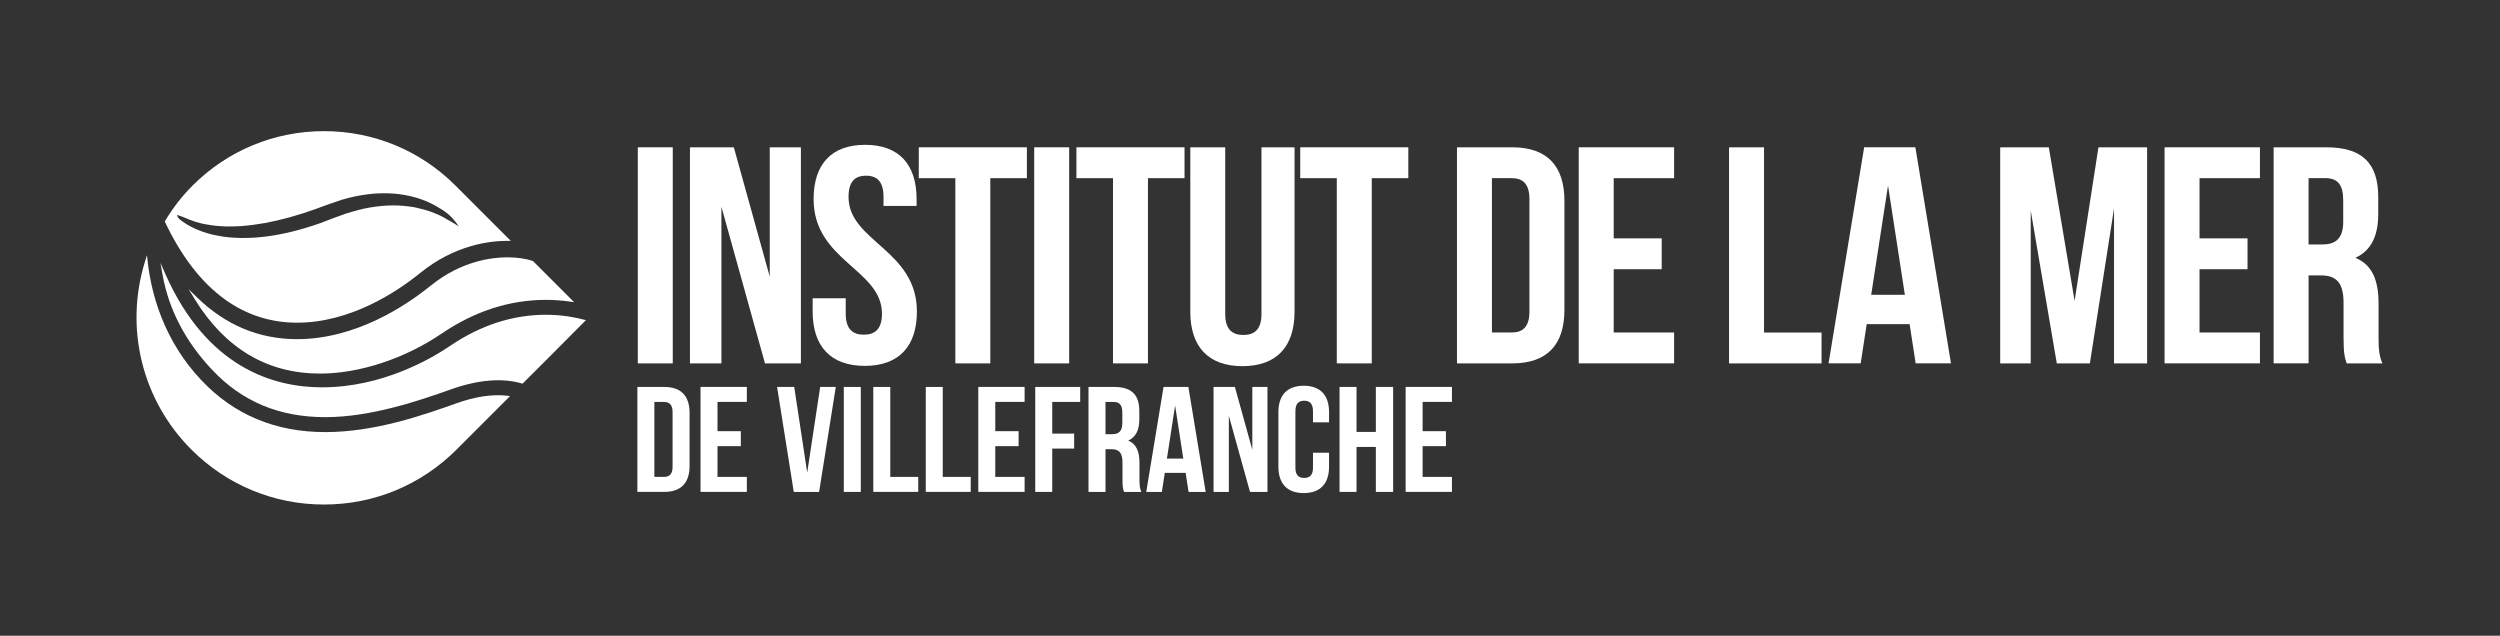
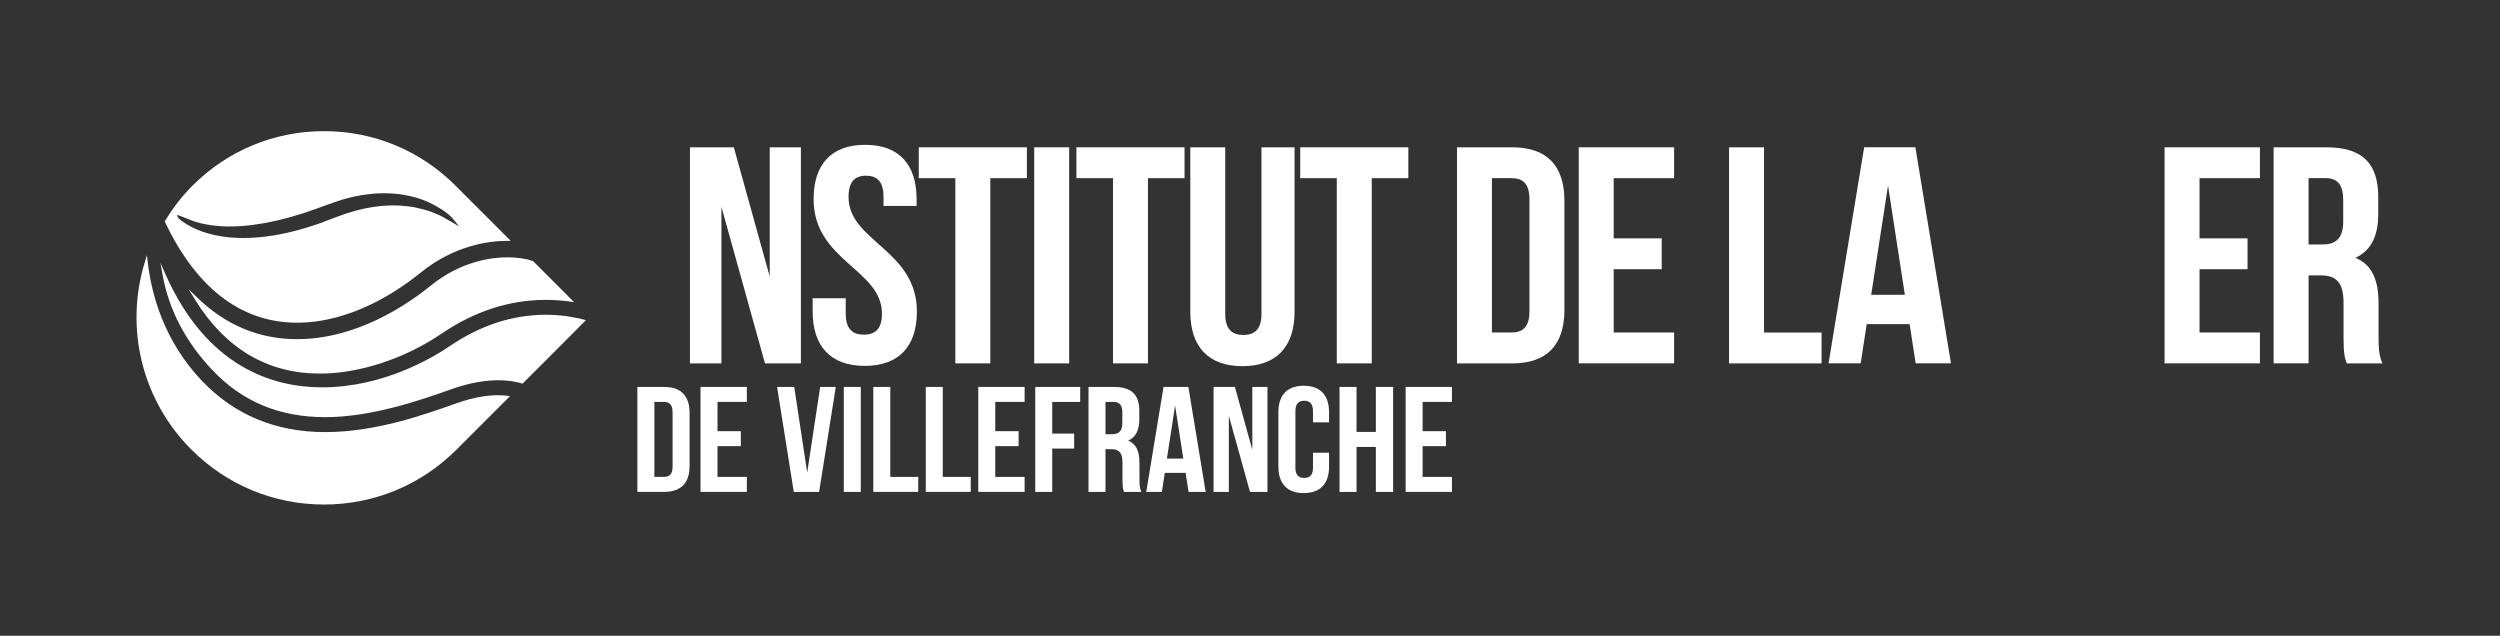
<svg xmlns="http://www.w3.org/2000/svg" id="uuid-5c8a5c6a-bb17-4d9b-860a-6e7c0ebc0040" viewBox="0 0 836.03 212.59">
  <rect x="0" y="0" width="836.03" height="212.59" fill="#333333" stroke="none" />
  <g id="uuid-b18e15b5-c937-4a11-8f2b-93dd2db32d5a">
    <path d="m213.15,129.4h8.98c5.68,0,8.47,3.06,8.47,8.67v17.75c0,5.62-2.79,8.67-8.47,8.67h-8.98v-35.1Zm5.68,5.01v25.07h3.2c1.81,0,2.89-.9,2.89-3.41v-18.25c0-2.51-1.08-3.41-2.89-3.41h-3.2Z" fill="#fff" stroke-width="0" />
    <path d="m239.94,144.19h7.8v5.01h-7.8v10.28h9.81v5.01h-15.49v-35.1h15.49v5.01h-9.81v9.78Z" fill="#fff" stroke-width="0" />
    <path d="m269.94,158.03l4.34-28.63h5.22l-5.58,35.1h-8.47l-5.58-35.1h5.73l4.34,28.63Z" fill="#fff" stroke-width="0" />
    <path d="m282.18,129.4h5.68v35.1h-5.68v-35.1Z" fill="#fff" stroke-width="0" />
    <path d="m292.04,129.4h5.68v30.08h9.35v5.01h-15.03v-35.1Z" fill="#fff" stroke-width="0" />
    <path d="m309.59,129.4h5.68v30.08h9.35v5.01h-15.03v-35.1Z" fill="#fff" stroke-width="0" />
    <path d="m332.83,144.19h7.8v5.01h-7.8v10.28h9.81v5.01h-15.49v-35.1h15.49v5.01h-9.81v9.78Z" fill="#fff" stroke-width="0" />
    <path d="m351.88,145h7.33v5.01h-7.33v14.49h-5.68v-35.1h15.03v5.01h-9.35v10.58Z" fill="#fff" stroke-width="0" />
    <path d="m375.89,164.5c-.31-.9-.52-1.45-.52-4.31v-5.52c0-3.26-1.14-4.46-3.72-4.46h-1.96v14.29h-5.68v-35.1h8.57c5.89,0,8.42,2.66,8.42,8.07v2.76c0,3.61-1.19,5.97-3.72,7.12,2.84,1.15,3.77,3.81,3.77,7.47v5.42c0,1.7.05,2.96.62,4.26h-5.78Zm-6.2-30.08v10.78h2.22c2.12,0,3.41-.9,3.41-3.71v-3.46c0-2.51-.88-3.61-2.89-3.61h-2.74Z" fill="#fff" stroke-width="0" />
    <path d="m403.2,164.5h-5.73l-.98-6.37h-6.97l-.98,6.37h-5.22l5.78-35.1h8.31l5.78,35.1Zm-12.96-11.13h5.47l-2.74-17.75-2.74,17.75Z" fill="#fff" stroke-width="0" />
    <path d="m410.94,139.08v25.42h-5.11v-35.1h7.13l5.83,21.01v-21.01h5.06v35.1h-5.83l-7.07-25.42Z" fill="#fff" stroke-width="0" />
    <path d="m444.45,151.41v4.66c0,5.62-2.89,8.82-8.47,8.82s-8.47-3.21-8.47-8.82v-18.25c0-5.62,2.89-8.82,8.47-8.82s8.47,3.21,8.47,8.82v3.41h-5.37v-3.76c0-2.51-1.14-3.46-2.94-3.46s-2.94.95-2.94,3.46v18.95c0,2.51,1.14,3.41,2.94,3.41s2.94-.9,2.94-3.41v-5.01h5.37Z" fill="#fff" stroke-width="0" />
    <path d="m453.64,164.5h-5.68v-35.1h5.68v15.04h6.46v-15.04h5.78v35.1h-5.78v-15.04h-6.46v15.04Z" fill="#fff" stroke-width="0" />
    <path d="m475.74,144.19h7.8v5.01h-7.8v10.28h9.81v5.01h-15.49v-35.1h15.49v5.01h-9.81v9.78Z" fill="#fff" stroke-width="0" />
-     <path d="m213.29,49.26h11.69v72.26h-11.69V49.26Z" fill="#fff" stroke-width="0" />
    <path d="m241.25,69.18v52.34h-10.52V49.26h14.67l12.01,43.25v-43.25h10.42v72.26h-12.01l-14.56-52.34Z" fill="#fff" stroke-width="0" />
    <path d="m289.3,48.43c11.38,0,17.22,6.61,17.22,18.17v2.27h-11.06v-2.99c0-5.16-2.13-7.12-5.85-7.12s-5.85,1.96-5.85,7.12c0,14.86,22.86,17.65,22.86,38.3,0,11.56-5.95,18.17-17.43,18.17s-17.43-6.61-17.43-18.17v-4.44h11.06v5.16c0,5.16,2.34,7.02,6.06,7.02s6.06-1.86,6.06-7.02c0-14.86-22.86-17.65-22.86-38.3,0-11.56,5.85-18.17,17.22-18.17Z" fill="#fff" stroke-width="0" />
    <path d="m307.26,49.26h36.14v10.32h-12.23v61.94h-11.69v-61.94h-12.23v-10.32Z" fill="#fff" stroke-width="0" />
    <path d="m345.85,49.26h11.69v72.26h-11.69V49.26Z" fill="#fff" stroke-width="0" />
    <path d="m359.98,49.26h36.14v10.32h-12.23v61.94h-11.69v-61.94h-12.23v-10.32Z" fill="#fff" stroke-width="0" />
    <path d="m409.73,49.26v55.74c0,5.16,2.34,7.02,6.06,7.02s6.06-1.86,6.06-7.02v-55.74h11.06v55.02c0,11.56-5.95,18.17-17.43,18.17s-17.43-6.61-17.43-18.17v-55.02h11.69Z" fill="#fff" stroke-width="0" />
    <path d="m434.82,49.26h36.14v10.32h-12.23v61.94h-11.69v-61.94h-12.23v-10.32Z" fill="#fff" stroke-width="0" />
    <path d="m487.23,49.26h18.5c11.69,0,17.43,6.3,17.43,17.86v36.54c0,11.56-5.74,17.86-17.43,17.86h-18.5V49.26Zm11.69,10.32v51.61h6.59c3.72,0,5.95-1.86,5.95-7.02v-37.57c0-5.16-2.23-7.02-5.95-7.02h-6.59Z" fill="#fff" stroke-width="0" />
    <path d="m539.64,79.71h16.05v10.32h-16.05v21.16h20.2v10.32h-31.89V49.26h31.89v10.32h-20.2v20.13Z" fill="#fff" stroke-width="0" />
    <path d="m578.22,49.26h11.69v61.94h19.24v10.32h-30.94V49.26Z" fill="#fff" stroke-width="0" />
    <path d="m652.42,121.51h-11.8l-2.02-13.11h-14.35l-2.02,13.11h-10.74l11.91-72.26h17.12l11.91,72.26Zm-26.68-22.92h11.27l-5.63-36.54-5.63,36.54Z" fill="#fff" stroke-width="0" />
-     <path d="m693.78,100.56l7.97-51.3h16.27v72.26h-11.06v-51.82l-8.08,51.82h-11.06l-8.72-51.1v51.1h-10.21V49.26h16.26l8.61,51.3Z" fill="#fff" stroke-width="0" />
    <path d="m735.55,79.71h16.05v10.32h-16.05v21.16h20.2v10.32h-31.89V49.26h31.89v10.32h-20.2v20.13Z" fill="#fff" stroke-width="0" />
    <path d="m784.77,121.51c-.64-1.86-1.06-2.99-1.06-8.88v-11.35c0-6.71-2.34-9.19-7.65-9.19h-4.04v29.42h-11.69V49.26h17.65c12.12,0,17.33,5.47,17.33,16.62v5.68c0,7.43-2.45,12.28-7.65,14.66,5.85,2.37,7.76,7.85,7.76,15.38v11.15c0,3.51.11,6.09,1.28,8.77h-11.91Zm-12.76-61.94v22.19h4.57c4.36,0,7.02-1.86,7.02-7.64v-7.12c0-5.16-1.81-7.43-5.95-7.43h-5.63Z" fill="#fff" stroke-width="0" />
  </g>
  <g id="uuid-b7cdba3f-23f0-421b-a2fa-a3873be8a8c1">
    <path d="m144.02,95.53c-8.24,6.68-25,17.89-44.7,17.89-12.64,0-23.87-4.68-33.38-13.92l-2.88-2.8,2.11,3.42c10.15,16.46,24.24,24.81,41.89,24.81,13.13,0,28.33-5.01,40.65-13.39,10.98-7.47,22.71-11.26,34.85-11.26,2.66,0,5.33.19,7.94.56l1.49.21-13.66-13.66-.19-.12c-2.2-.77-5.29-1.22-8.46-1.22-5.21,0-15.48,1.23-25.65,9.48Z" fill="#fff" stroke-width="0" />
    <path d="m195.11,106.86c-2.75-.73-7.16-1.6-12.54-1.6-11.12,0-21.9,3.5-32.04,10.4-6.13,4.17-22.57,13.87-42.81,13.87-16.23,0-38.49-6.56-52.38-37.8l-1.69-3.81.74,4.1c2.11,11.65,7.72,22.34,16.67,31.78,10.01,10.56,22.36,15.7,37.75,15.7s31.63-5.61,42.07-9.32c9-3.2,17.11-3.86,23.59-1.96l.28.08.21-.21c3.35-3.3,12.72-12.71,20.37-20.42l.61-.61-.84-.22Z" fill="#fff" stroke-width="0" />
    <path d="m152.55,134.9c-10.76,3.82-27.03,9.6-43.75,9.6s-30.52-5.81-41.38-17.26c-12.65-13.34-16.77-28.86-18.01-39.53l-.27-2.37-.7,2.28c-6.84,22.25-.88,46.29,15.58,62.74,11.84,11.84,27.58,18.36,44.32,18.36s32.48-6.52,44.32-18.36l17.91-17.91-1.03-.12c-4.88-.57-10.64.3-17,2.56Z" fill="#fff" stroke-width="0" />
    <path d="m59.22,71.89s.01,0,.03.02c-.02-.01-.03-.02-.03-.02h0Z" fill="#fff" stroke-width="0" />
    <path d="m75.28,100.18c7.15,5.13,15.24,7.73,24.05,7.73,18,0,33.56-10.44,41.23-16.66,11.49-9.32,23.17-10.71,29.12-10.71.38,0,.75,0,1.13.02l-8.67-8.67-9.82-9.82c-11.74-11.74-27.36-18.21-43.97-18.21h0c-16.61,0-32.23,6.47-43.97,18.21-3.5,3.5-6.62,7.53-9.29,11.98,5.5,11.67,12.29,20.46,20.19,26.13Zm-15.57-27.19c-.36-.44-.51-1.13-.51-1.13.01,0,1.59.48,3.92,1.49,1.44.6,2.92,1.07,4.41,1.41,2.19.46,4.09.73,5.97.85.92.08,1.92.12,3.06.12,1.41,0,2.85-.06,4.06-.12,2.31-.16,4.9-.49,7.92-1.01,5.45-1.02,11.26-2.62,16.83-4.64l4.27-1.56c1.48-.51,2.96-1.02,4.44-1.53,3.1-.93,6.13-1.57,8.99-1.91,1.65-.23,3.4-.34,5.19-.34,1.12,0,2.29.04,3.46.13,2.36.16,4.78.6,7.64,1.39,2.26.7,4.28,1.55,6.02,2.52,1.66.9,3.07,1.81,4.2,2.7,2.16,1.68,3.75,4.22,3.83,4.32-.02-.02-2.56-1.61-4.82-2.85-1.13-.66-2.59-1.32-4.23-1.93-1.83-.69-3.96-1.19-5.77-1.59-2.49-.41-4.79-.62-7.03-.62h-.09c-2.41,0-5.02.23-7.75.7-2.67.42-5.4,1.23-8.16,2.08l-2.02.73-2.11.76-4.32,1.66c-6.45,2.26-12.46,3.75-17.86,4.43-2.57.35-5.21.53-7.87.53-.22,0-.43,0-.65,0-3.01-.05-5.51-.29-7.64-.71-5.28-.91-9.02-2.86-10.79-3.95-1.13-.73-2.22-1.5-2.58-1.94Z" fill="#fff" stroke-width="0" />
  </g>
</svg>